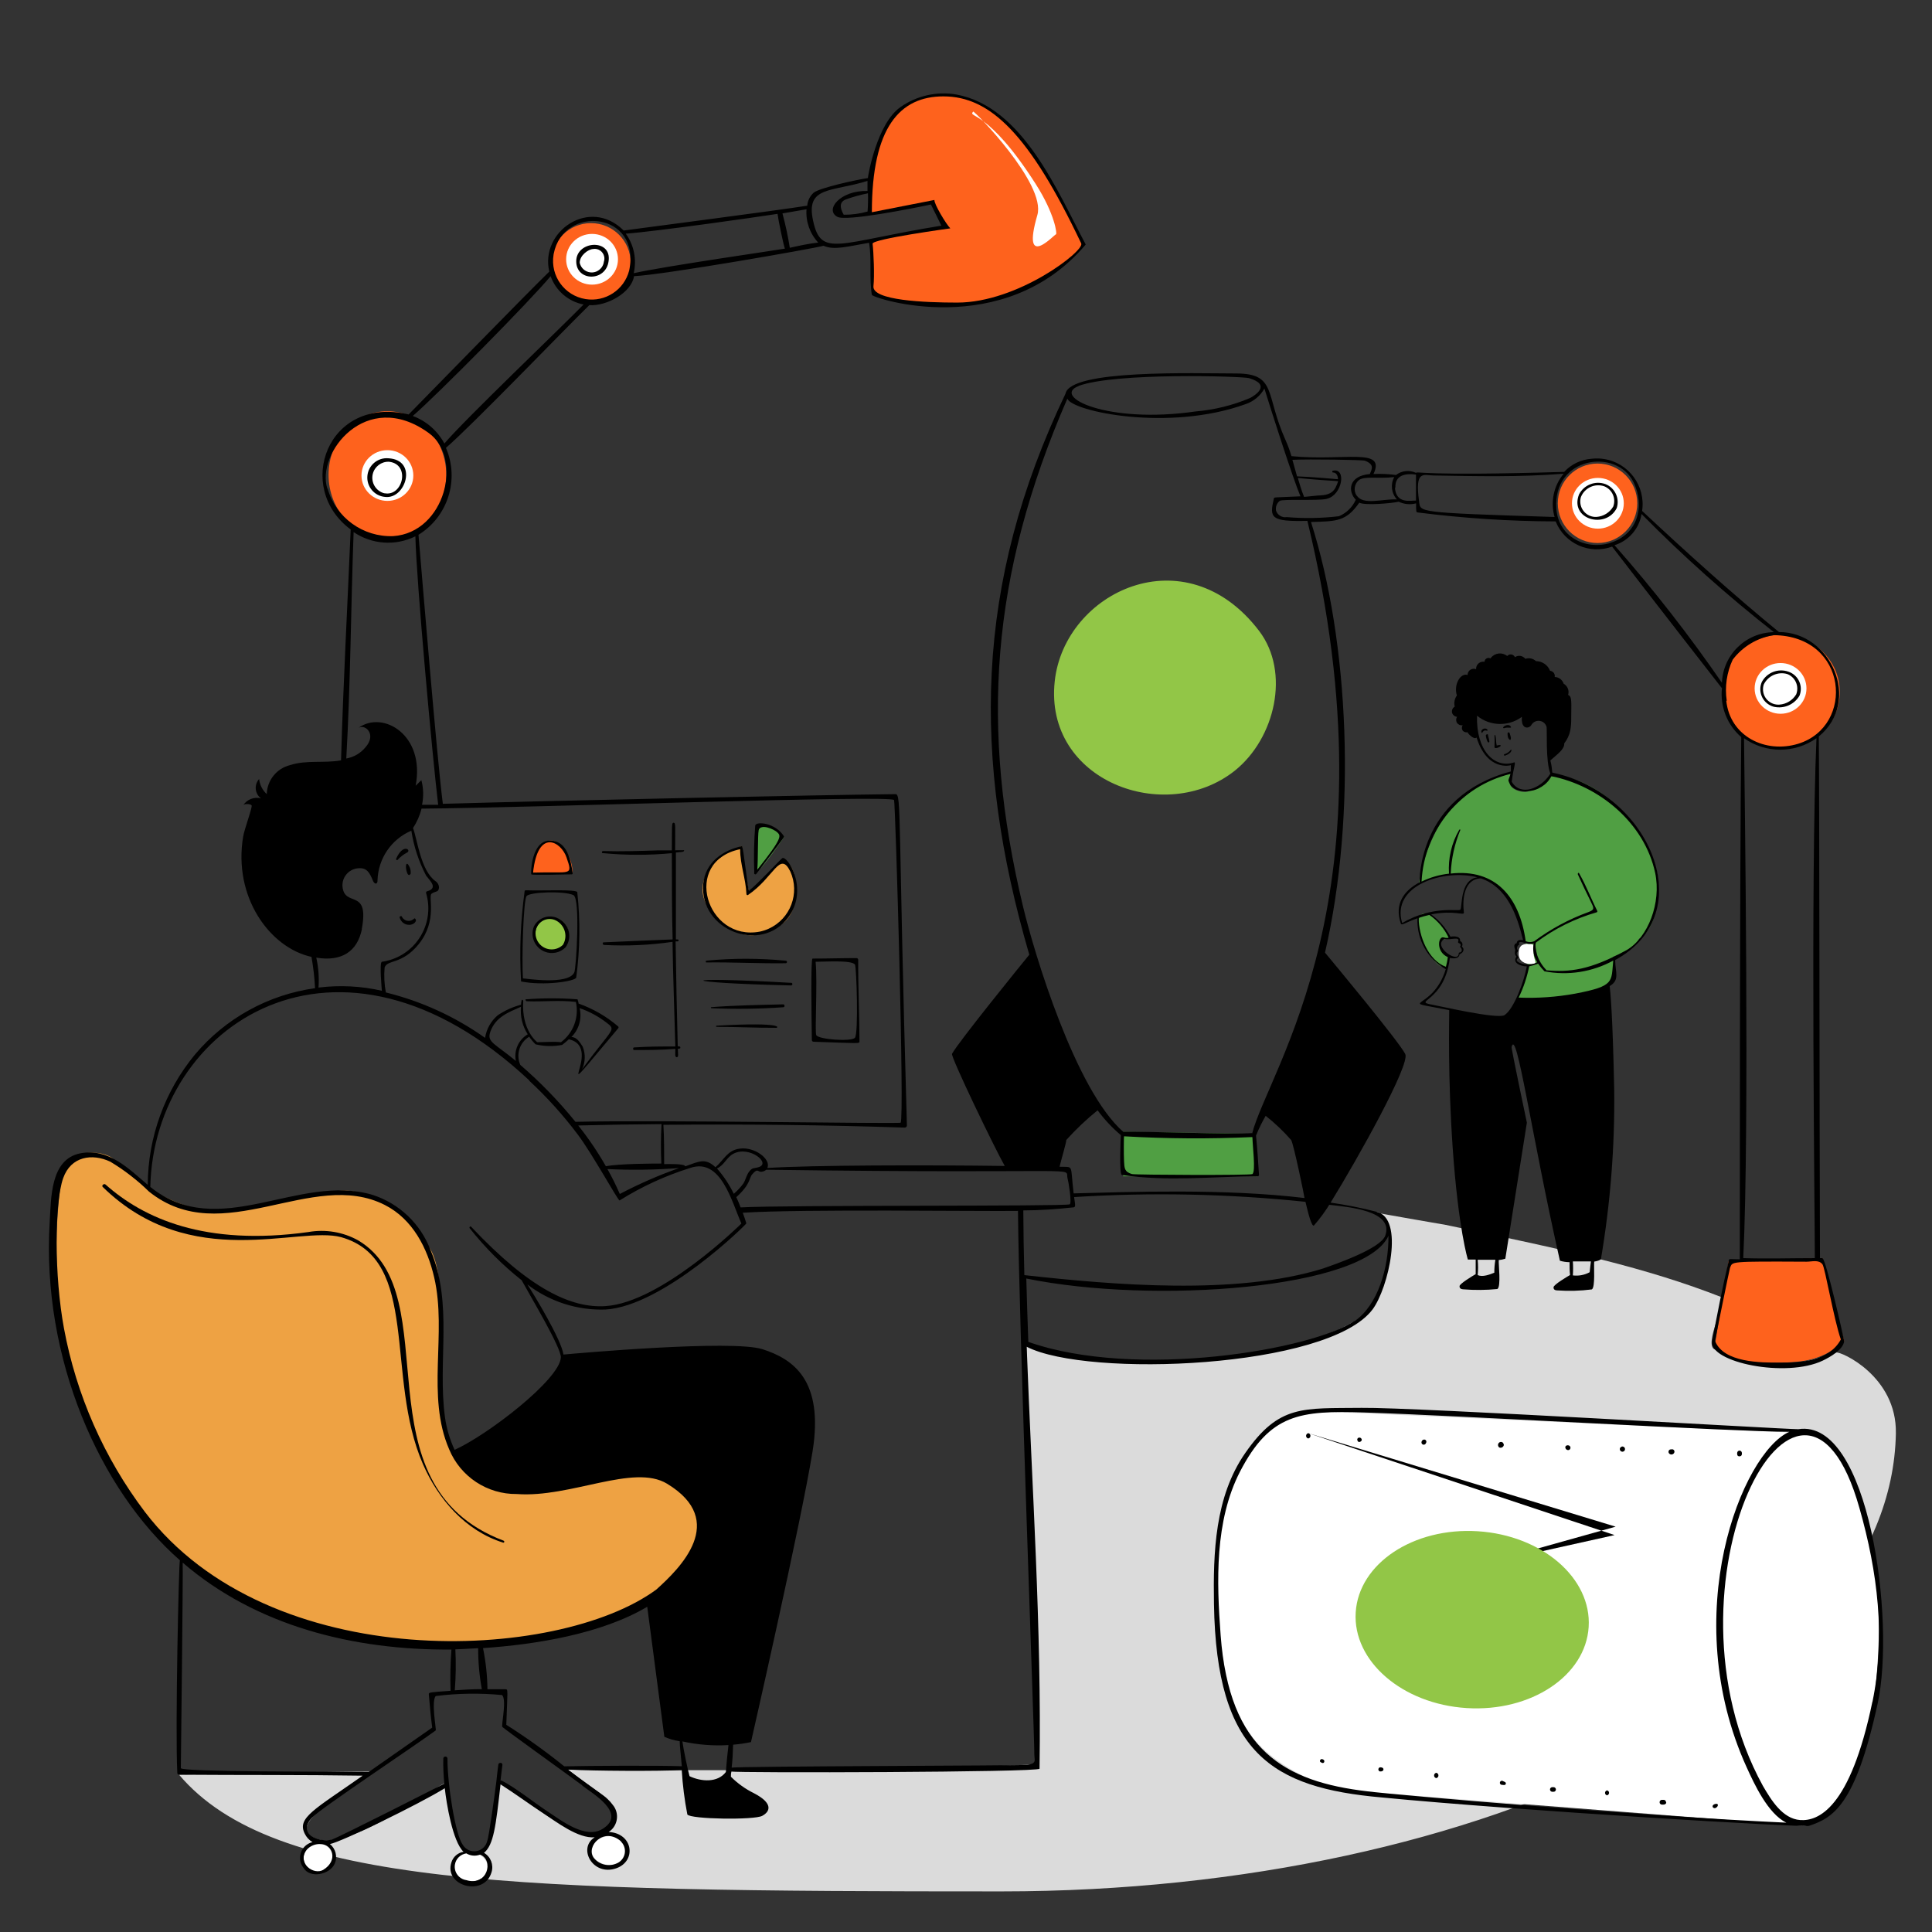
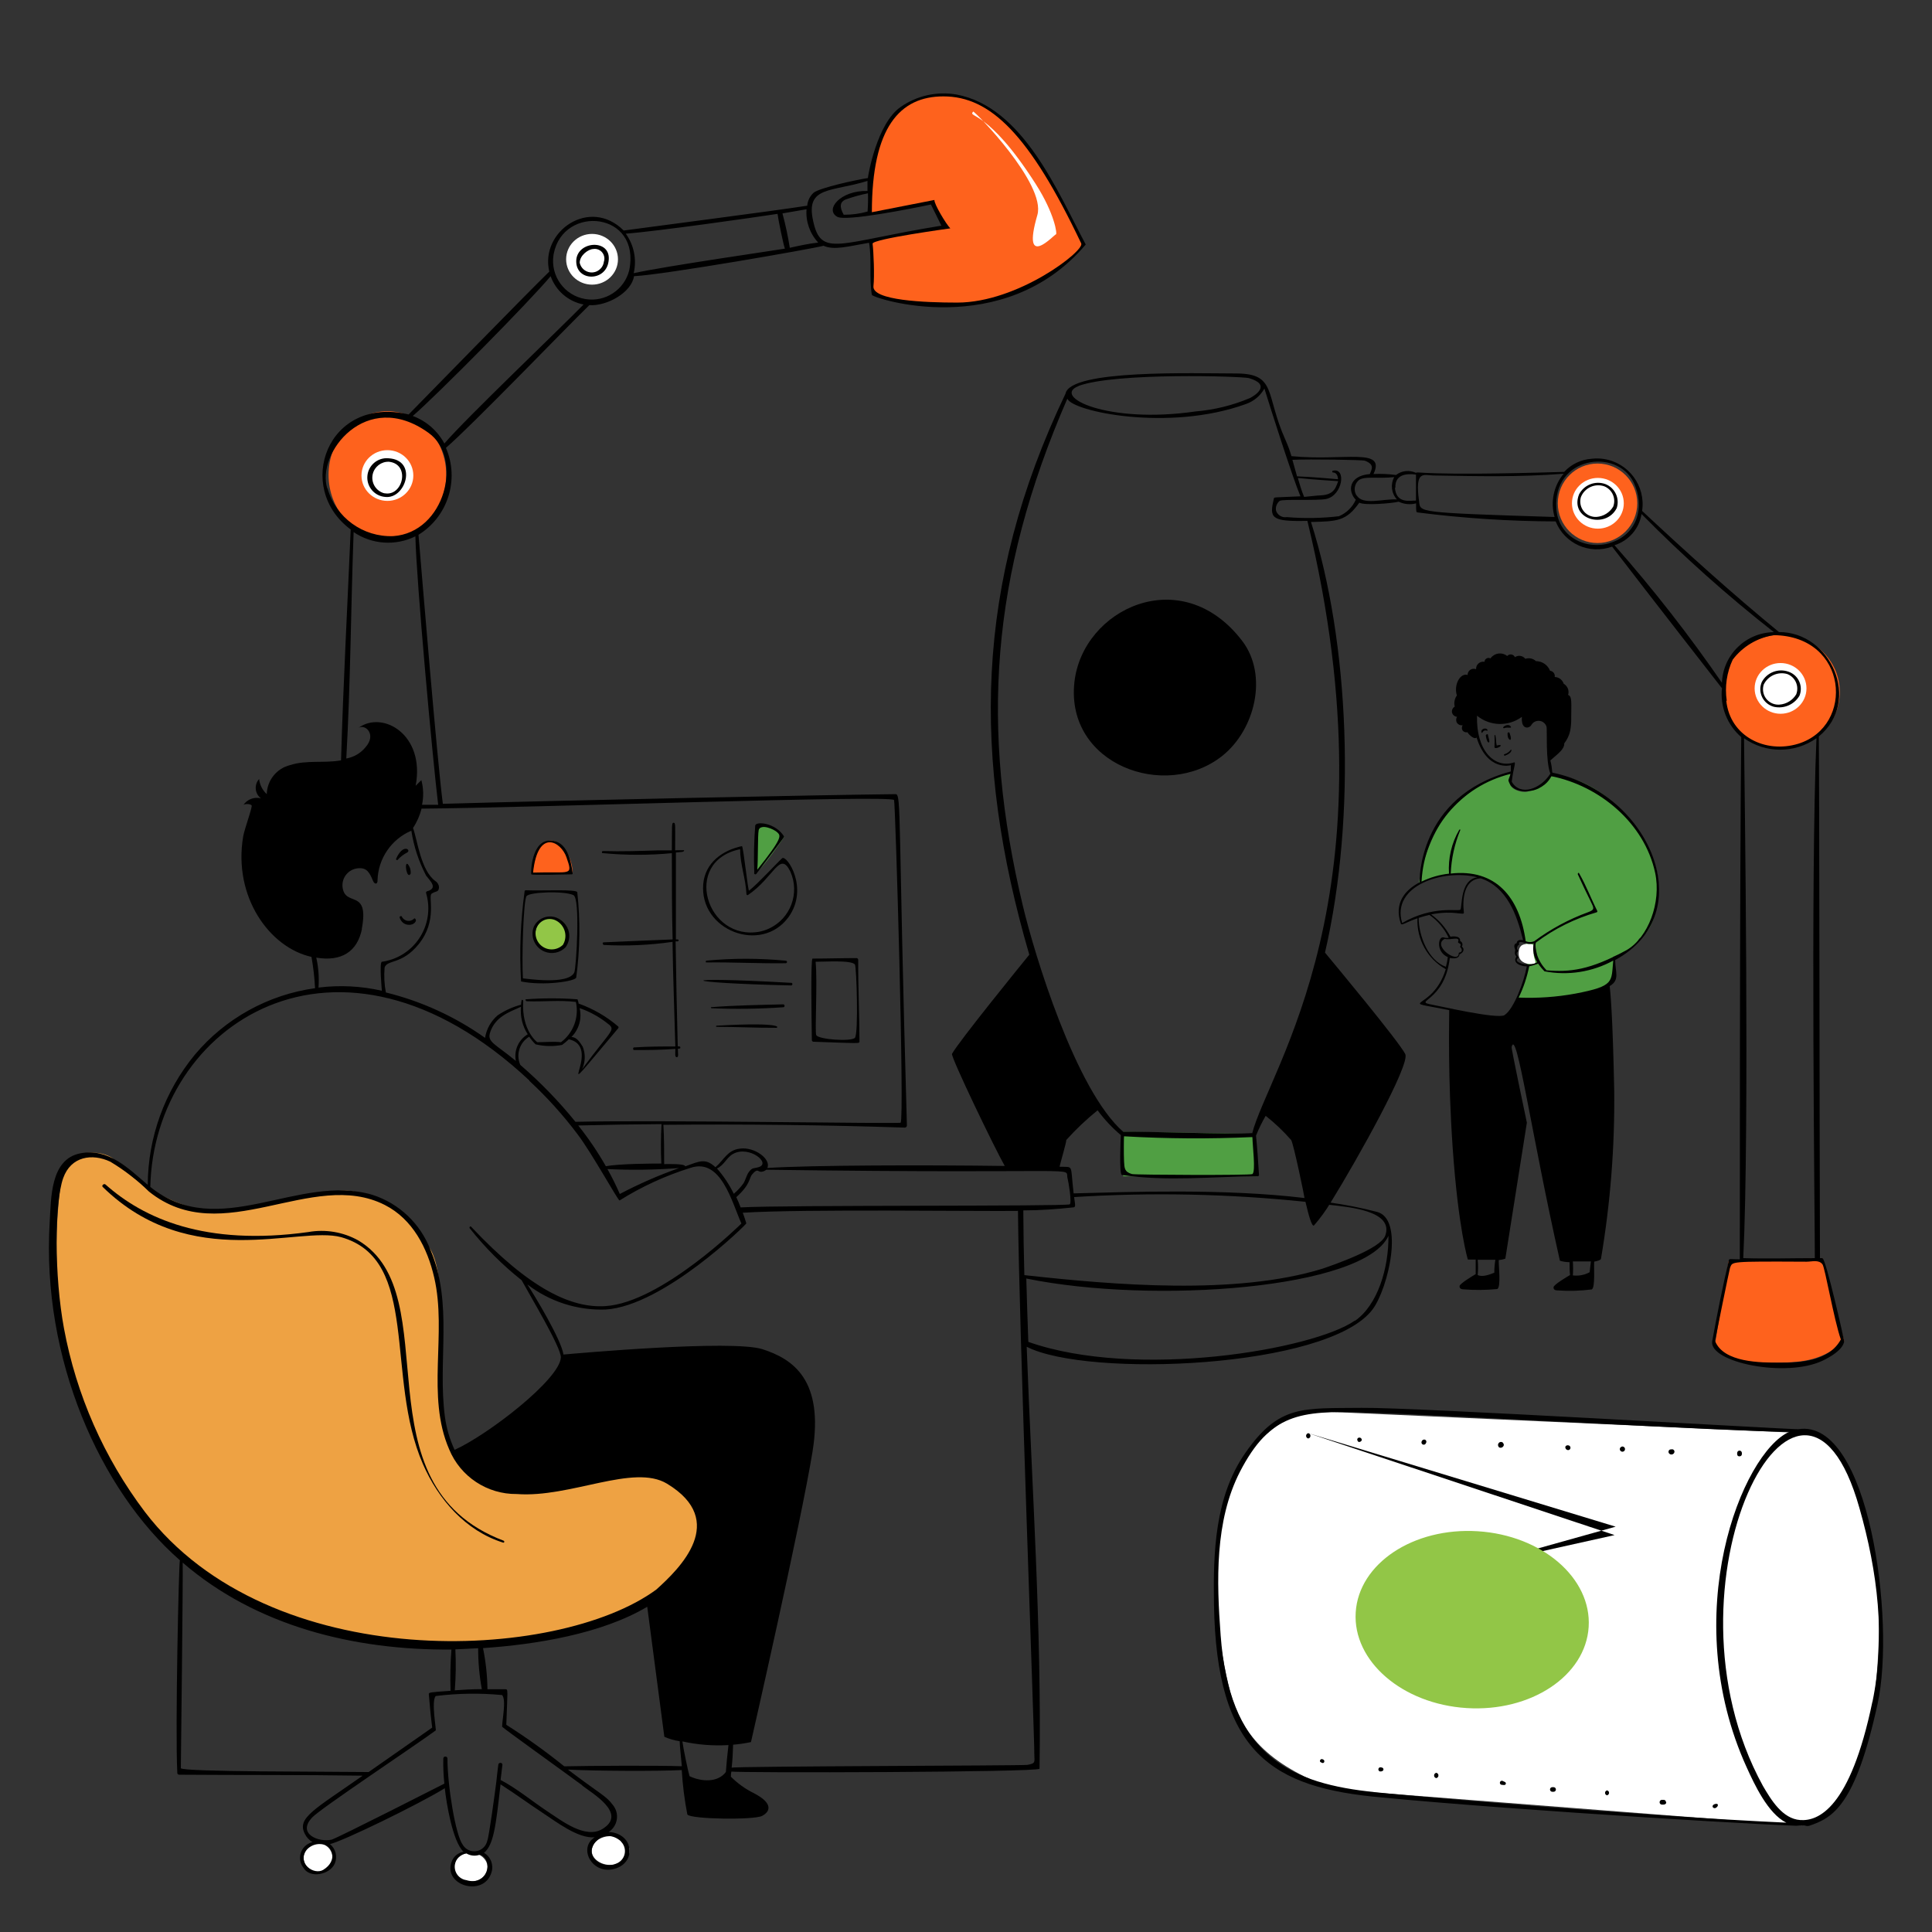
<svg xmlns="http://www.w3.org/2000/svg" id="a" viewBox="0 0 1080 1080">
  <rect x="0" y="0" width="1080" height="1080" fill="#333333" stroke="none" />
-   <path d="M1059.81,801.15c-2.48,142.82-228.24,256.15-499.97,256.15s-406.9-2.73-459.78-65.26c53.93-1.19,94.12-1.72,108.41-1.68,0,0-43.34,25.55-36.37,34.2,14.55,18.05,73.66-27.96,76.29-27.5,4.13.72,1.63,38.99,16.45,38.99s10.44-41.74,14.89-41.1c0,0,30.44,27.53,51.01,31.4,0,0,23.54-1.63,7.88-21.55,0,0-21.83-15.7-21.16-15.61,179.08,1.66,260.86-2.84,260.86-2.84,1.61-54.81-2.07-125.04-4.63-235.26.18,7.67,77.51,10.66,77.51,10.66s70.23-1.66,106.14-23.34c1.91-1.15,7.74,3.46,17.65-29.29,4.19-13.85-.18-28.87-3.8-31.17-1-.64-2.36-.42-2.39-.26-.05.3,38.51,6.85,39.42,7.04,69.93,14.58,111.95,23.92,154.26,40.44,3.39,1.32-10.63,26.73-3.78,29.26,33.54,12.36,38.57,10.39,67.69,1.64,2.6-.78,33.96,13.23,33.41,45.1Z" fill="#dbdbdb" />
  <polygon points="703.03 657.56 627.86 657.56 627.86 632.67 699.9 633.8 703.03 657.56" fill="#509f43" />
  <path d="M297.98,488.31c0-8.23,2.99-18.45,9.83-18.45s12.31,10.03,12.31,18.25" fill="#fe621d" />
  <path d="M391.67,851.67c-4.89,36.44-53.95,73.68-157.78,67.56-165.78-9.78-216.44-148.44-199.11-263.7,1.93-12.81,22.06-13.65,28.89-7.41,0,0,15.56,19.22,45.78,27.56,27.39,7.55,70.71-12.96,87.56-9.78,19.89,3.76,31.23,15.76,42.67,31.11,14.57,19.56-.68,101.1,14.57,115.56,17.36,16.46,116.67-1.84,128.2,17.33,11.76,19.57,12.04.84,9.23,21.78Z" fill="#eea243" />
  <path d="M926.98,501.45c-2.16,19.88-10.66,23.25-10.66,23.25-3.45,6.82-14.44,9.82-14.79,10.25,6.6,23.53-24.08,23.5-36.95,24.42-3.92.28-9.6,2.89-15.78.05-2.92-1.34,8.97-13.68,3.81-33.3-3.08-11.74-11.89-29.47-15.7-31.67-23.59-13.6-43.88.9-43.64-1.21,1.13-10.18,8.36-31.19,17.83-40.87,18.48-18.88,27.97-18.43,32.3-20.66.41-.21.9.1.88.57-.1,3.05-.4,6.13.14,6.93,2.39,3.5,8.99,4.04,9.96,3.05,0,0,0,0,0,0,.29-.3,3.59-.09,6.28-1.97,0,0,4.88-6.27,6.32-6.39,25.15-2.25,63.67,33.92,60.02,67.56Z" fill="#509f43" />
  <circle cx="308.51" cy="522.23" r="9.28" fill="#92c647" />
-   <path d="M444.7,497.74c0,14.53-5.86,20.76-21.39,24.72-11.72,2.99-31.51-11.81-30.55-26.3.68-10.27,9.27-18.5,21.96-23.17,0,0,3.16,24.57,3.99,24.86,1.8.63,18.47-18.06,19.51-17.38,7.47,4.86,6.47,14.53,6.47,17.27Z" fill="#eea243" />
  <path d="M423.94,486.44c-2.83.92-2.76-9.33-.62-24.17,2.63.79,5.17-1.2,7.8-.41,2.34.71,4.92,5.13,7.27,5.83-.46,1.11-12.61,18.15-14.44,18.74Z" fill="#509f43" />
  <path d="M857.31,532.85c0,4,2.88,6.1-1.12,6.1s-7.25-1.77-7.25-5.77,1.4-5.55,5.4-5.55,2.97,1.21,2.97,5.21Z" fill="#fff" />
  <ellipse cx="216.56" cy="265.44" rx="32.89" ry="35.56" fill="#fe621d" />
-   <circle cx="330.35" cy="146.94" r="22.21" fill="#fe621d" />
  <circle cx="893.03" cy="281.34" r="22.21" fill="#fe621d" />
  <ellipse cx="995.56" cy="386.82" rx="32.89" ry="31.93" fill="#fe621d" />
  <path d="M1030.92,749.74c-11.93,10.8-23.47,11.76-35.96,11.99-11.57.21-28.77.9-36.23-10.65,2.51-15.31,5.03-30.63,7.54-45.94l52.45-1.84,12.2,46.44Z" fill="#fe621d" />
  <ellipse cx="995.34" cy="384.82" rx="14.49" ry="14.18" fill="#fff" />
  <ellipse cx="216.56" cy="265.82" rx="14.49" ry="14.18" fill="#fff" />
  <ellipse cx="330.96" cy="144.94" rx="14.49" ry="14.18" fill="#fff" />
  <circle cx="177.77" cy="1038.44" r="8.05" fill="#fff" />
  <ellipse cx="263.14" cy="1043.81" rx="9.39" ry="8.05" fill="#fff" />
  <ellipse cx="341.34" cy="1034.47" rx="10.59" ry="8.05" fill="#fff" />
  <ellipse cx="893.22" cy="281.34" rx="14.49" ry="14.18" fill="#fff" />
-   <path d="M809.84,534.86c-1.62,10.37-.55,5.1-1.57,5.58-5.07,2.35-16.21-15.36-15.43-24.92.2-2.41,1.26-6.71,6.19-4.08,6.53,3.48,11.64,12.58,10.8,12.8-4.49,1.15-4.46,2.37-4.46,2.37-2.16,3.88,4.74,6.5,4.46,8.25Z" fill="#509f43" />
  <path d="M1008.84,1020.73l-262.51-20.4c-33.8-12.4-52.42-28.24-59.24-56.91-7.98-33.52-10.69-70.27-1.2-108.19,3.72-14.88,22.81-41.78,45.93-46.52,92.44,4.15,184.89,8.3,277.33,12.44,30.81,3.7,41.29,68.71,41.25,103.57-.05,38.33-5.1,104.85-41.55,116.01Z" fill="#fff" />
  <path d="M903.75,284.04c1.78-5.4-.94-11.26-6.21-13.39-5.69-2.13-12.06.33-14.85,5.72-5.45,13.99,14.96,19.66,21.06,7.67ZM883.77,277.78c2.08-5.11,7.79-7.72,13.01-5.94,4.48,1.78,6.72,6.82,5.02,11.34-1.96,3.33-5.43,5.49-9.29,5.78-4.76.27-8.85-3.37-9.12-8.13-.06-1.03.07-2.06.37-3.05h0ZM984.86,381.24c-2.22,5.15.14,11.12,5.29,13.35.51.22,1.03.4,1.57.53,5.58,1.21,11.3-1.29,14.2-6.21,2.1-5.2-.4-11.12-5.6-13.22-.2-.08-.41-.16-.61-.23-5.7-1.99-12,.46-14.85,5.78h0ZM999.01,376.76c4.53,1.69,6.82,6.73,5.13,11.26-.02.05-.03.09-.05.14-2,3.31-5.48,5.44-9.34,5.72-4.73.35-8.85-3.19-9.2-7.92-.08-1.12.05-2.24.4-3.31,2.36-4.86,7.86-7.34,13.07-5.89h0ZM844.51,406.14c-.76-1.35-2.86-.86-3.83,0s0,1.08.38.86c1.73-.7,4.32.38,3.46-.86ZM831.61,408.24c-.7-2-4.27-.7-3.4,1.3.27.65.7-.81,1.46-1.08.47-.19.99-.19,1.46,0,.19.07.41-.02.49-.22h0ZM830.58,411.1c0,.7.65,3.46,1.24,3.78,1.67.97,0-3.02,0-3.94s-1.19-.43-1.24.16ZM842.73,409.86c0,1.13,0,2.7,1.08,3.56.11.18.34.24.52.13.05-.03.1-.08.13-.13.43-1.13-.32-2.59-.59-3.67-.12-.3-.47-.45-.77-.33-.19.08-.32.24-.36.44h0ZM836.68,416.77c-.49-1.84-.27-3.89-.76-5.72,0-.32-.49,0-.49,0,.11,2.1.11,4.21,0,6.32-.43,2.21,5.4-.7,2.86-.92-.55.04-1.1.15-1.62.32ZM844.57,419.1c-.9,1.24-2.2,2.13-3.67,2.54-.43,0,0,1.03.32.81,4.64-1.67,3.73-3.89,3.35-3.35Z" />
  <path d="M867.95,431.95c-.54,0,0-1.89-1.3-6.86,4.21-3.73,7.94-6.26,7.78-9.56,1.66-2.1,2.81-4.56,3.35-7.18.4-2.28.58-4.6.54-6.91,0-8.42.59-12.2-1.73-12.96.74-2.41-.29-5.01-2.48-6.26-.69-2.2-2.71-3.72-5.02-3.78.31-1.58-.73-3.11-2.31-3.42-.09-.02-.19-.03-.28-.04-1.27-3.25-4.4-5.39-7.88-5.4-1.59-1.5-3.87-2-5.94-1.3-1.4-1.79-3.95-2.2-5.83-.92-.58-1.31-2.12-1.89-3.42-1.31-.34.15-.65.38-.9.66-2.76-2.24-6.8-1.81-9.04.94-.11.13-.21.27-.3.41-1.1-.6-2.48-.19-3.08.91-.16.3-.26.64-.27.98-2.17-.39-4.25,1.05-4.64,3.22-.06.31-.07.62-.06.93-1.77-.72-3.78.14-4.5,1.91-.17.42-.26.88-.25,1.33-3.73-1.35-7.94,4.97-5.99,11.45-1.3,1.79-1.73,4.07-1.19,6.21-1.17.67-1.78,2.02-1.51,3.35.35,1.3,1.47,2.24,2.81,2.38-.67,1.04-.67,2.37,0,3.4.71,1,1.93,1.5,3.13,1.3-.59.9-.59,2.07,0,2.97.69.81,1.77,1.17,2.81.92-.54,0,3.4,4.54,4.97,2.97,6.05,19.22,19.17,15.5,19.17,15.44v3.51c-52.38,14.04-51.08,61.94-51.03,61.99-8.53,4.48-14.31,11.99-10.48,23.06.49,1.3,2.27-.49,9.29-2.97-.53,11.72,5.59,22.73,15.82,28.46-7.34,24.25-29.48,16.63,1.94,22.9,0,5.94-.86,36.4,1.94,77.11,3.19,45.47,8.48,62.32,8.48,62.32h4.37v8.15c-1.84,1.03-9.02,5.4-9.02,6.7,0,.49,0,1.67,2.05,1.78,6.35.52,12.73.46,19.06-.16,2.21-1.19.59-14.04.81-16.2,1.25-.1,2.48-.36,3.67-.76l12.04-76.03s-8.75-41.42-8.53-42.28c2.75-11.45,10.8,47.63,27,119.45,1.75.53,3.57.8,5.4.81,0,2.38,0,4.86.27,7.18-1.13.65-9.29,5.4-9.23,6.86,0,.49,0,1.67,2,1.73,6.46.46,12.96.28,19.39-.54,2.05-1.08,1.03-13.39,1.35-15.55,3.78-.65,3.78-1.57,3.78-1.57,5.26-31.07,7.74-62.55,7.4-94.07-.86-43.2-2.21-55.89-2.54-58.37,5.89-3.46,3.08-7.83,3.08-14.58,48.28-26.19,19.33-93.42-34.94-104.71h0ZM846.35,426.22c-11.07,3.51-21.28-6.8-20.68-26.14,7.22,5.92,17.54,6.19,25.06.65-.43,5.4,2.05,6.43,3.67,5.83s1.57-1.46,2.32-2.21c1.78-1.85,4.72-1.9,6.57-.12.56.54.98,1.21,1.21,1.96.49,1.46-.65,19.01,2.16,26.3-5.4,8.59-16.85,12.8-21.6,4.48,1.08-8.8,2.75-11.23,1.03-10.75h.27ZM783.82,515.97c-6.37-21.01,23.33-30.4,42.07-25.54-9.99,1.3-8.37,16.96-9.56,18.09s-15.17-2.59-32.51,7.45ZM793.05,513.11c1.97-.66,3.97-1.22,5.99-1.67,4.66,3.25,8.38,7.66,10.8,12.8-.66.1-1.34.1-2,0-.48-.2-.99-.29-1.51-.27-2.65.59-3.24,8.37,3.02,11.07-.23,1.82-.59,3.63-1.08,5.4-9.83-3.46-15.23-17.28-15.23-27.32h0ZM816.43,528.82c-.21.12-.28.38-.17.59.04.07.1.13.17.17,1.03.92,1.03,2.7-.49,2.86-.27,0-.49.22-.49.49h0c0,6.21-15.23-4.21-7.88-8.1,3.29.86,8.69-1.62,7.56,1.51-.65,1.19,2.05.65,1.3,2.48ZM835.33,711.45c-2.38.97-6.7,2.65-9.29,1.3.27-2.84.27-5.69,0-8.53h9.88c-.4,2.39-.6,4.81-.59,7.24h0ZM841.06,567.43c-3.83,2.54-37.8-5.4-40.34-5.78-11.72-2.16,6.86-1.19,9.72-26.14,5.78,1.03,5.4-2.11,5.4-2.05s1.62-.59,2.05-1.73c.48-.91.15-2.04-.76-2.54.67-.91.48-2.2-.44-2.87-.15-.11-.31-.2-.48-.26.43-3.51-5.4-2.48-5.4-2.43-2.59-4.94-6.28-9.21-10.8-12.47,12.96-2.54,18.58.92,18.31-1.03-.92-7.4,0-18.79,9.5-19.12,14.42,4.86,20.09,20.09,23.6,34.56-2.86-.59-3.56.76-3.56,1.67-2.38.59-.92,3.19-.86,3.73s-.43,1.73,0,2.65.76,1.08.7,1.19c-2.43,3.29,2.11,5.4,5.78,5.4-1.4,8.1-7.13,23.76-12.42,27.22ZM859.36,537.9c-4.86,2.86-14.15,0-10.8-2.27,1.08-.76-2.05-2.11,0-3.83.11-.16.11-.38,0-.54-.76-.86-.65-1.78,0-2.81.36.01.66-.27.67-.63,0-.06,0-.12-.02-.18-.81-2.32,4.48,0,5.13,0,1.02.1,2.04,0,3.02-.27-.76,3.64-.05,7.43,2,10.53h0ZM888.63,711.18c-2.87,1.57-6.15,2.19-9.4,1.78.19-2.61.19-5.22,0-7.83h10.1c-.27,1.89-.49,4-.7,6.05h0ZM880.53,555.45c-10.42,1.9-21.01,2.64-31.59,2.21,2.71-5.55,4.69-11.43,5.89-17.5,1.7-.33,3.37-.84,4.97-1.51,1.06,1.54,2.25,2.99,3.56,4.32,13.12,2.53,26.72.41,38.45-5.99-1.19,11.93,1.03,14.2-21.28,18.47h0ZM864.33,542.16c-2.26-2.33-3.98-5.13-5.02-8.21-.7-2.43-1.46-6.48-.54-7.18,10.15-7.61,21.61-13.3,33.8-16.79.29-.12.44-.46.32-.76-3.51-6.91-6.16-14.09-10.1-20.95-.43-.81-.86,0-.81.43,2.32,5.13,4.75,10.21,7.24,15.23,1.84,3.78,2.38,4.59-1.46,5.99-10.75,3.93-20.88,9.39-30.08,16.2-1.53.68-3.28.68-4.81,0-3.4-24.68-16.85-40.61-41.9-37.8.35-8.41,2.18-16.69,5.4-24.46-.11-.18-.34-.24-.52-.13-.05.03-.1.08-.13.13-4.3,7.42-6.29,15.96-5.72,24.52-5.33.58-10.52,2.08-15.34,4.43,1.45-28.87,21.7-53.37,49.79-60.21-.81,2.43-1.57,3.56-1.03,4.32,2.54,8.15,18.74,7.18,23.81-3.02,27,5.4,52.06,26.3,58,54,3.56,16.63-3.94,36.23-15.93,43.2-20.63,11.29-31.86,12.42-44.93,11.29l-.05-.22ZM1005.27,798.93c-8.64,0-214.97-12.31-244.08-11.93-32.94.38-46.12-2-65.07,25.22-17.06,24.52-17.98,55.78-17.5,84.56,1.35,83.27,32.4,102.6,93.74,108,76.41,7.4,235.87,16.9,238.9,15.88,13.12-4.43,25.81-10.8,38.34-68.26,10.15-46.49-4.91-159.73-44.33-153.47ZM764.54,1001.38c-46.39-5.4-77.38-22.73-82.19-87.21-2.27-30.24-3.35-63.88,10.8-91.48,16.79-32.4,33.48-34.24,69.5-33.1,52.06,1.62,207.31,10.8,237.6,10.8-26.41,11.66-62.75,102.28-23.76,187.76,4.05,8.86,11.72,25.7,22.09,30.73-82.08-3.73-218.97-15.55-234.04-17.5h0ZM1046.69,951.21c-12.47,60.16-30.51,66.91-40.39,66.2s-16.2-11.18-20.84-19.12c-61.72-112.43,21.22-271.84,54-155.2,10.1,35.42,14.74,72.25,7.24,108.32v-.22ZM683.32,422.5c18.47-14.8,25.54-45.14,11.18-64.1-33.97-44.66-89.48-17.98-93.91,23.06-4.97,45.85,50.81,66.42,82.73,41.04h0Z" />
  <path d="M868.16,824.31h0M902.56,858.12,824.1,875.56,903.16,853.42,731.33,801.15c-.82.16-1.36.95-1.2,1.77.12.61.59,1.08,1.2,1.2.82-.16,1.36-.95,1.2-1.77-.12-.61-.59-1.08-1.2-1.2ZM759.14,803.85c-.65.54-.54,1.24,0,1.94s2.11,0,2.11-.97c-.08-.74-.74-1.28-1.48-1.2-.22.02-.44.1-.62.23ZM796.99,806.98c.14-.22.25-.45.32-.7.18-.62-.15-1.28-.76-1.51-.73-.2-1.49.17-1.78.86-.34.62-.16,1.39.43,1.78.61.37,1.41.18,1.78-.43h0s0,0,0,0ZM838.19,809.19c.82.31,1.75,0,2.21-.76.32-.45.32-1.06,0-1.51-.12-.29-.33-.54-.59-.7-.78-.4-1.73-.12-2.16.65-.49.78-.26,1.82.52,2.31,0,0,.01,0,.02.01ZM875.89,810.43c.44.24.97.24,1.4,0,.63-.4.81-1.24.4-1.87-.1-.16-.24-.3-.4-.4-1.08-.59-2.38,0-2.27.97.05.55.37,1.04.86,1.3ZM906.45,808.76c-.44.14-.78.48-.92.92-.21.78.25,1.58,1.03,1.79s1.58-.25,1.79-1.03-.25-1.58-1.03-1.79c-.25-.07-.51-.07-.76,0l-.11.11ZM934.21,810.22c-.6-.09-1.18.24-1.4.81-.27.63-.04,1.36.54,1.73.78.55,1.86.36,2.41-.43.05-.07.09-.14.13-.22.35-.66.09-1.48-.57-1.82-.34-.18-.75-.2-1.11-.07ZM973.68,813.13c.08-.39.08-.8,0-1.19-.15-.7-.83-1.15-1.53-1.01-.51.1-.9.5-1.01,1.01-.11.39-.11.8,0,1.19.05,1.3,2.32,1.3,2.54,0ZM739.37,983.45c-1.13-.59-2.16,1.13-1.03,1.67l.81.38c1.08.32,1.57-1.13.76-1.78l-.54-.27ZM772.85,988.2c-.44-.2-.92-.29-1.4-.27-.64.14-1.05.77-.91,1.41.1.46.45.81.91.91.48.05.97-.04,1.4-.27.49-.28.66-.91.38-1.4-.09-.16-.22-.29-.38-.38ZM802.88,991.01c-.82.16-1.36.95-1.2,1.77.12.61.59,1.08,1.2,1.2.82-.16,1.36-.95,1.2-1.77-.12-.61-.59-1.08-1.2-1.2ZM839.87,995.49c-.61-.16-1.24.2-1.4.81s.2,1.24.81,1.4c.76,0,2.21.54,2.48-.54s-1.19-1.19-1.89-1.67ZM868.92,999.11c-.53-.13-1.09-.13-1.62,0-.67.25-1.01.99-.76,1.67.13.35.41.63.76.76.53.13,1.09.13,1.62,0,.67-.25,1.01-.99.76-1.67-.13-.35-.41-.63-.76-.76ZM898.35,1000.84c-.76.15-1.25.89-1.1,1.65.11.56.55.99,1.1,1.1.76-.15,1.25-.89,1.1-1.65-.11-.56-.55-.99-1.1-1.1ZM929.99,1006.13h-1.19c-.73.15-1.2.86-1.05,1.59.11.53.52.95,1.05,1.05.49,0,2.21.32,2.65-.97-.11-.22-.16-1.67-1.46-1.67ZM957.53,1010.34c.5.55,1.36.59,1.91.09.03-.03.06-.06.09-.09.49-.38,1.03-1.03.65-1.73s-3.62.05-2.65,1.73ZM224.7,512.57c0-.76-1.51-.49-1.3.32,1.62,5.4,8.26,4.91,9.13,1.73,0-.65-.59-1.62-1.08-1.08-1.67,1.66-4.37,1.66-6.03-.01-.28-.28-.52-.61-.72-.96h0ZM227.89,482.98c-2.11-1.3-.38,9.02,1.67,5.4.2-1.95-.41-3.9-1.67-5.4ZM222.22,480.71c1.54-1.69,3.37-3.1,5.4-4.16,2.43-1.35-2.27-5.4-6.21,3.56,0,.43.43,1.03.81.59h0ZM307.81,469.86c-10.8-.43-11.23,18.31-10.8,18.9s20.36,0,22.41,0c.32,0,.76,0,.7-.65-1.03-7.13-2.92-17.87-12.31-18.25h0ZM297.98,487.78c2.7-25.16,15.77-17.17,18.68-8.53,3.78,10.91,2.32,7.83-18.63,8.53h-.05ZM322.12,546.43c2.11-15.79,2.31-31.79.59-47.63,0-1.84-19.39-.76-28.78-1.13-.29-.02-.55.16-.65.43-2.3,16.74-2.97,33.67-2,50.54,12.69,2.59,30.51-.11,30.83-2.21ZM294.36,500.91c1.73-2.27,20.84-3.02,26.19-.54,4,1.84,1.51,41.2.49,43.2-3.35,7.29-27.43,3.35-28.73,3.35-.7-11.39.27-43.69,2.05-46.01h0Z" />
  <path d="M316.12,529.58c3.54-4.8,2.51-11.56-2.3-15.1-.58-.43-1.2-.8-1.86-1.1-4.96-2.48-10.99-.47-13.48,4.49,0,.02-.02.03-.02.05-2.22,5.53.46,11.82,5.99,14.05,4.01,1.61,8.61.68,11.66-2.38ZM299.6,519.64c1.12-4.24,5.46-6.77,9.7-5.65.26.07.52.15.77.25,4.94,2.03,7.3,7.67,5.28,12.61-.18.44-.39.86-.63,1.27-3.54,3.5-9.25,3.47-12.75-.07-2.18-2.21-3.08-5.39-2.37-8.41h0ZM454.85,582.34c25.81.86,25.65,1.19,25.6-.27,0-15.17-.81-30.35-.7-45.52,0-.54-.44-.97-.97-.97-8.21,0-16.2.27-24.57.27-1.03,0-.59,31-.38,45.47-.03.54.38,1,.91,1.03.04,0,.07,0,.11,0h0ZM477.91,539.14c.92,1.4,2.05,38.72,0,40.99s-20.2.97-21.6-1.46c-.92-1.4.76-30.08-.38-41.04,4.64.05,20.2-1.08,21.98,1.57v-.05ZM439.24,538.44c.39,0,.7-.32.7-.7,0-.39-.31-.7-.7-.7-14.67-1.42-29.44-1.44-44.12-.05-.92,0-.59,1.03-.32,1.03,14.8-.22,29.7.65,44.44.43ZM442,549.4c-65.99-3.78-64.26,0,0,1.46.4.11.82-.13.93-.53.11-.4-.13-.82-.53-.93-.13-.04-.27-.04-.4,0ZM437.78,561.44c-13.28.32-26.73.54-40.12,1.57-.65,0,0,.59,0,.59,13.41.58,26.84.4,40.23-.54.92,0,.92-1.67-.11-1.62ZM400.58,573.37c-.18,0-.32.15-.32.32s.15.32.32.32c10.8,0,22.09.59,33.21.54,1.03.22,5.89-3.4-33.21-1.19ZM422.88,488.38s15.66-20.41,15.5-20.68c-4.86-7.88-15.71-8.69-16.2-6.26-.69,8.77-.87,17.56-.54,26.35-.16.34-.02.75.32.92s.75.02.92-.32h0ZM424.07,464.19c.86-4.05,8.64-.7,10.48,1.13s3.29,2.7-11.23,20.84c.49-4.86.22-19.39.76-21.87v-.11Z" />
  <path d="M440.75,512.73c11.72-16.2-1.03-35.21-3.56-32.94s-13.61,14.31-18.47,18.09c-.59.49-3.19-25.06-4-24.89-10.8,2.32-20.52,9.23-21.6,21.11-2.27,26.03,32.45,39.31,47.63,18.63ZM413.75,474.93c0,8.37,3.13,16.2,3.51,24.84,0,.43.49.81.86.54,14.58-9.83,17.77-25,23.65-13.18,5.51,12.17.11,26.51-12.06,32.02-1.59.72-3.25,1.26-4.95,1.63-29.84,5.7-43.79-39.26-11.07-46.06l.05.22ZM377.41,475.31c0-14.04.32-15.34-.86-15.39s-.86,2.05-.97,15.44h-7.67c-9.99.32-20.36.7-30.78.38-.33-.03-.62.21-.65.54,0,0,0,0,0,0,0,.32,0,.65.49.65h.38c12.72,1.21,25.52,1.21,38.23,0,0,13.12,0,35.21.43,48.22-12.8.54-25,.97-38.45,1.62-.31-.03-.59.18-.65.49,0,.38.32.97.65.97,12.82.69,25.68.11,38.39-1.73.27,19.66,1.03,38.45,1.57,58.48-7.88,0-15.12,0-23.06.54-.76,0-.7,1.46,0,1.46,7.24,0,14.74,0,23.06-.65,0,2.7-.38,4.64.81,4.64s.59-2.05.59-4.75c.92,0,1.46,0,1.4-.7s-.38-.49-1.46-.65c-.54-19.66-.86-38.66-1.19-58.64h1.13c.3,0,.54-.24.54-.54,0-.3-.24-.54-.54-.54h-.97v-48.6c2.75-.38,4.7,0,4.59-1.35-.43.22-.86,0-5.02.11h0Z" />
  <path d="M1018.72,703.3h-1.35c-.27-71.44-.32-265.95-.65-291.6,24.14-19.87,6.64-58.48-22.25-58.37-26.35-21.6-51.52-44.39-76.52-67.72,2.09-13.95-7.52-26.96-21.47-29.05-2.22-.33-4.48-.37-6.71-.11-5.88.39-11.39,3.01-15.39,7.34-80.51,2.43-81.76-.49-82.84.54-3.65-1.73-7.97-1.27-11.18,1.19-4.17-.56-8.38-.74-12.58-.54,7.18-15.12-16.63-7.07-45.85-9.99-.92-3.14-2.06-6.2-3.4-9.18-11.45-25.54-4.7-37.04-27.7-37.04s-92.61-2.38-95.2,11.29c-51.03,106.65-52.22,203.96-20.25,313.63-4.91,5.99-39.47,48.6-43.2,55.4-.81,1.62,23.81,52.76,29.48,62.69-43.2-.59-108.38-.49-132.73,1.13,2.32-4.97-7.29-12.04-15.44-10.8-6.86.81-8.86,6.37-13.55,10.37-5.72-5.4-9.23-3.19-16.9-.49,0-1.57-10.15-1.3-11.77-1.24,0-7.29,0-14.74-.43-21.98,45.04-.43,90.04.09,135,1.57.6-.05,1.08-.53,1.13-1.13-4.97-172.8-2.97-185.27-6.32-185.27-39.85.38-185.06,3.46-253.1,5.4-3.35-26.14-11.5-125.44-13.61-150.39,16.46-10.15,22.98-30.84,15.34-48.6,14.47-12.42,66.58-66.58,80.14-79.76,9.99.59,23.6-7.07,25-16.2,16.85-.81,99.95-15.34,105.95-17.01,5.89,2.65,13.5.38,25.43-1.67,1.62,9.34,0,19.76,1.57,29.11.38,1.84,73.76,26.03,119.56-28.13-15.66-29.32-34.99-76.95-72.31-83.86-10.9-1.87-22.1.63-31.16,6.97-13.28,9.18-18.25,38.45-18.31,39.74-5.72.81-27,5.4-30.35,8.21-2.05,1.88-3.32,4.46-3.56,7.24-18.09,2.86-86.4,11.66-102.6,13.88-19.06-19.01-46.93.65-41.58,22.95-13.34,13.01-65.56,66.58-78.62,79.87-45.47-10.8-64.04,40.93-32.4,64.31-1.84,43.2-4.16,86.02-5.4,129.06-9.67,1.67-19.33-.32-28.51,2.65-7.48,1.86-12.81,8.49-13.01,16.2-2.41-2.19-3.93-5.19-4.27-8.42-2.72,3.01-2.5,7.65.51,10.37.17.15.34.29.52.43-3.8-.99-7.82.58-9.94,3.89.65-1.08,4.05-.81,4.7,0s-3.94,13.01-4.7,17.39c-5.72,33.86,14.85,62.21,38.18,67.34,1.03,5.78,1.7,11.63,2,17.5-26.22,3.65-50.15,16.88-67.18,37.15-16.91,20.5-26.22,46.22-26.35,72.79-10.8-9.18-22.03-20.74-37.8-17.6-16.74,3.35-16.2,25.11-17.01,38.45-4.64,76.36,28.24,150.07,72.79,189-.59,0-2.7,94.45-1.46,118.8-.03.57.4,1.05.97,1.08.02,0,.04,0,.06,0,34.83.27,67.93,0,102.6.54-27,18.95-36.83,23.54-32.4,32.4.94,1.99,2.47,3.65,4.37,4.75-4.85,1.12-7.88,5.96-6.77,10.81.3,1.32.9,2.55,1.74,3.61,3.51,5.99,14.8,3.89,17.5-2.54,1.57-3.81.45-8.2-2.75-10.8,6.48-1.24,49.3-22.03,64.21-31.21.86,8.05,4.32,29.7,10.48,35.53-3.23.53-5.87,2.86-6.8,5.99-4.27,13.23,18.41,19.39,22.46,5.4,1.27-4.14-.47-8.61-4.21-10.8,5.4-4.54,6.59-14.8,9.23-38.29,7.99,5.08,15.71,10.8,23.54,15.93s19.82,14.47,29.11,13.66c-9.72,6.05-1.08,21.92,12.04,17.33,11.39-4,9.56-19.55-4.21-20.3,4.74-3.1,6.07-9.46,2.97-14.2-.25-.38-.52-.74-.81-1.08-3.62-4.91-6.75-5.78-24.95-19.6,14.74.81,51.08.97,63.61.27.49,8.34,1.54,16.64,3.13,24.84,1.73,2.65,37.31,3.19,41.85.76s6.21-7.02-4.59-12.64c-4.78-2.35-9.14-5.47-12.91-9.23,0-.97,0-1.94.32-2.92,1.51.86,172.21.49,172.21-1.57,1.19-78.73-4.27-157.25-7.18-235.87,33.86,17.44,168.59,12.2,193.37-20.9,8.69-11.66,18.09-51.14,2.05-54.59-8.41-2.17-16.94-3.87-25.54-5.08,15.44-25,44.6-77.33,41.74-83.05-3.51-7.02-40.34-51.25-44.87-56.7,17.82-77.06,13.55-173.77-7.83-240.73,14.47-.38,19.66-.32,27-10.8,3.08,1.67,18.14.38,22.03-.54,3.03,1.45,6.47,1.78,9.72.92,0,4.32,0,5.02.81,5.08,25.61,3.26,51.4,4.94,77.22,5.02,4.97,12.46,18.94,18.7,31.54,14.09,20.3,26.46,61.34,79.11,61.4,79.16-1.08,10.33,2.95,20.53,10.8,27.32-.92,79.11-.76,273.73-.81,291.92-5.08,0-5.89-.49-6.1.43-3.56,14.96-6.53,30.19-9.34,45.36-1.89,11.77,41.26,20.74,61.88,10.8,4.1-2,11.18-5.94,11.93-10.8-.16-1.3-10.31-46.44-12.2-46.44h0ZM602.92,215.73c20.68-7.61,91.21-5.4,95.2-4.37,12.85,3.73,3.46,9.67.7,11.12-9.67,4.09-19.93,6.63-30.4,7.51-49.57,7.18-81.05-8.42-65.29-14.26h-.22ZM428.33,653.89c185.38,2.54,166.32-2.27,168.48,4.97.43,1.46,2.48,13.55,1.19,14.36-2.16,1.24-159.35.32-183.98,1.73-.76-1.94-1.51-3.89-2.43-5.72,8.32-7.51,7.02-10.8,9.02-12.91,3.24-3.78,3.02-.76,5.4-1.35.86-.14,1.66-.51,2.32-1.08h0ZM627.11,656.8c25.22,3.78,50.6.86,75.92.76.38,0,.81-.38.76-.76-.49-7.34-.92-14.69-1.67-21.98,1.53-3.81,3.34-7.51,5.4-11.07,5.16,4.06,9.94,8.6,14.26,13.55,1.4,2.32,7.61,32.4,7.45,32.4-44.77-5.4-97.85-3.4-129.06-2.59-2-16.79.32-14.58-7.88-14.9,1.19-4.81,3.78-13.45,3.78-14.96,5.39-5.98,11.24-11.52,17.5-16.58,3.78,5.12,8.15,9.78,13.01,13.88-.16,1.57-1.03,21.98.54,22.25ZM628.35,635.2c23.9,1.37,47.85,1.51,71.77.43,0,4.59,1.94,19.12,0,20.68-.97.76-65.34.49-67.34,0-4.21-1.24-4.21-3.19-4.43-7.13s-.11-14.15,0-14.26v.27ZM409.92,644.98c8.86-4.81,21.6,5.4,13.99,7.51-2.75.81-3.35,0-5.4,2.81-1.24,1.78-1.73,4.27-2.92,6.21-1.56,2.15-3.37,4.11-5.4,5.83-2.48-5.12-5.64-9.88-9.4-14.15,4.21-2,5.4-6.26,9.13-8.21h0ZM379.41,653.02c-11.31,4.01-22.32,8.83-32.94,14.42-2.06-4.76-4.37-9.41-6.91-13.93,13.28.65,26.59.47,39.85-.54v.05ZM369.69,650.43c-3.08,0-23.38,0-31,1.51-4.55-7.98-9.72-15.6-15.44-22.79,15.48-.4,31-.65,46.55-.76-.41,7.32-.45,14.66-.11,21.98v.05ZM499.78,447.23c.76,1.08,5.94,178.63,3.67,180.36-.92.76-135-1.62-181.76-.49-9.31-11.5-19.63-22.15-30.83-31.81-2.56-5.76-.43-12.52,4.97-15.77,1.04,1.54,2.23,2.97,3.56,4.27,4.87,1.16,9.93,1.27,14.85.32,1.31-.97,2.55-2.01,3.73-3.13,21.28,4.59-15.55,44.93,27.65-6.21.21-.27.21-.65,0-.92-6.53-5.63-14.06-9.99-22.19-12.85,0-.81-.38-1.62-.59-2.38-9.6-.72-19.24-.72-28.84,0-.59,0,0,1.08.43,1.08,9.67.38,17.87-.76,27.49.38,1.89,8.49-1.36,17.3-8.32,22.52-4.54-.49-8.69,0-13.28,0,0,0-8.91-6.59-7.83-22.95,0-.65-.76-1.13-.92-.38-.19.78-.3,1.57-.32,2.38-4.66,1.22-9.08,3.23-13.07,5.94-3.77,3.22-6.26,7.68-7.02,12.58-16.73-11.87-35.54-20.48-55.46-25.38-.87-4.59-1.1-9.28-.7-13.93,1.4-4.54,9.72-1.51,19.06-13.07,10.8-13.39,5.02-26.68,7.24-28.24s3.94-.59,4.1-3.46c-.01-1.42-.74-2.74-1.94-3.51-8.26-5.89-10.1-23-12.58-29.75,2.2-3.29,3.81-6.95,4.75-10.8,63.29-.49,262.22-7.72,264.17-4.81h0ZM274.06,576.83c3.02-8.37,9.88-10.8,17.17-14.04-.5,5.41.83,10.83,3.78,15.39-5.16,3.05-7.82,9.03-6.64,14.9-11.5-9.61-16.36-10.48-14.31-16.15v-.11ZM324.01,563.55c5.39,1.86,10.44,4.58,14.96,8.05,5.78,4.37,3.67,2.7-13.55,26.03,1.83-3.95,1.94-8.49.32-12.53-1.62-2.59-3.4-5.4-6.32-5.4,4.24-4.21,5.98-10.33,4.59-16.15h0ZM583.8,112.21c2.1,4.35,3.91,8.85,5.4,13.45,0,.7-.81,1.08-1.19.49-2.28-4.25-4.26-8.65-5.94-13.18-.59-.97,1.13-1.67,1.57-.76h.16ZM528.13,60.97c21.06,1.46,44.28,19.6,49.46,40.45.21.46,0,1.01-.46,1.22-.46.21-1.01,0-1.22-.46h0c-11.34-18.79-22.09-35.96-47.9-40.5-.38.11-.27-.76.11-.7h0ZM484.93,118.26c-4.32,1.22-8.79,1.82-13.28,1.78-2.59-4.54-2.11-7.4,1.4-8.64,3.97-1.4,8.03-2.52,12.15-3.35.11,3.4.04,6.81-.22,10.21h-.05ZM484.93,101.04v5.72c-15.17-.43-24.03,10.48-16.9,14.42,4.91,2.75,41.58-4.59,52.38-6.86l5.83,11.83c-57.56,9.29-67.23,18.25-71.71-2.75-4.32-19.55,10.37-15.93,30.67-22.36h-.27ZM450.85,116.97c-.51,6.85,1.86,13.6,6.53,18.63-5.4.59-10.8,1.78-15.88,2.92-1.02-6.48-2.39-12.89-4.1-19.22l13.45-2.32ZM434.65,119.5c.43,3.51,3.13,16.63,4.1,19.49-1.89.43-67.23,9.83-84.51,13.72,1.78-7.66.16-15.71-4.43-22.09,16.47-1.19,72.74-9.18,85.16-11.12h-.32ZM309.53,141.86c5.4-27.76,49.09-23.49,42.17,9.4-2.79,10.8-13.34,17.71-24.35,15.93-11.78-1.88-19.8-12.96-17.92-24.74.03-.2.07-.39.1-.59h0ZM307.81,154.39c2.89,8.17,9.9,14.19,18.41,15.82-12.64,13.01-65.83,63.67-77.81,77.71-3.82-7.1-10.1-12.57-17.66-15.39,13.93-12.04,65.45-64.21,77.06-78.14ZM183.01,273.19c-6.48-19.6,21.6-56.38,56.48-31.27,19.71,13.93,9.34,55.84-19.71,57.78-16.89.62-32.03-10.37-36.67-26.62l-.11.11ZM197.59,297.38c10.25,7.01,23.49,7.94,34.61,2.43.54,24.73,9.61,124.2,12.74,150.07h-9.02c.95-4.56.83-9.27-.38-13.77l-3.19,3.13c5.4-28.51-18.31-42.23-31.91-32.4,4.05-2.21,10.04,3.89,3.94,10.8-2.71,3.36-6.55,5.62-10.8,6.37,2.38-42.17,2.54-84.19,4.1-126.74l-.11.11ZM202.24,519.32c4.37-23.33-9.72-11.61-10.8-23.87-.29-5.03,3.37-9.43,8.37-10.04,5.4-.7,6.86,2.65,8.69,6.97.92,2.21,2.7,2.05,2.54-.43.4-12.09,7.77-22.85,18.9-27.59,1.35,8.77,4.14,17.25,8.26,25.11,2.11,2.86,6.91,7.02.59,8.75-.44.1-.71.53-.61.97,0,.02,0,.04.01.06,4.72,15.96-4.39,32.72-20.34,37.44-1.44.43-2.9.74-4.39.95-1.51.32,0,15.88,0,16.2-11.62-2.65-23.6-3.25-35.42-1.78.41-5.61-.01-11.25-1.24-16.74,14.15,2.38,23-3.4,25.54-16.09l-.11.11ZM295.87,604.15c9.87,9.15,18.91,19.16,27,29.92,8.21,10.8,22.79,37.48,23.49,36.99,12.35-7.75,25.66-13.87,39.58-18.2,17.06-5.78,23.06,18.85,28.51,31.1,0,0-44.71,44.28-76.14,46.17-18.9,1.19-42.12-9.5-74.9-44.33-.59-.65-1.19.38-.92.7,8.54,10.81,18.31,20.6,29.11,29.16,5.02,9.18,22.19,37.8,21.92,43.2-.65,12.26-40.72,43.2-59.4,51.62-2.71-5.83-4.53-12.04-5.4-18.41-4.21-31.37,4.75-63.18-8.1-93.37-5.56-14.65-17.48-25.98-32.4-30.78-41.53-12.31-85.81,26.51-124.2-4.43,1.94-90.07,104.44-160.06,211.95-59.45l-.11.11ZM101.09,988.42c0-.59,1.3-109.3,1.03-114.91,41.09,35.48,95.63,49.03,150.23,48.6-.58,7.67-.74,15.37-.49,23.06-11.23.81-12.26.81-12.15,1.94.54,6.21,1.08,12.42,1.89,18.63,0,0-17.71,12.42-35.53,24.84-23.54-.32-104.17,0-104.98-2.16h0ZM180.74,1045.23c-5.4,3.24-14.96-3.78-9.29-11.18,1.98-2.24,4.9-3.42,7.88-3.19,6.86.27,9.67,9.34,1.4,14.36h0ZM260.66,1051c-4.13-.61-6.98-4.45-6.38-8.58.49-3.3,3.08-5.89,6.38-6.38,2.32,1.42,5.18,1.68,7.72.7,7.88,3.08,4.1,17.87-7.72,14.26ZM347.06,1029.4c2.97,2.85,3.06,7.57.2,10.54-.71.74-1.57,1.33-2.53,1.72-4.5,2.01-9.78.72-12.85-3.13-4.59-6.32,5.62-17.55,15.23-9.23l-.05.11ZM325.46,998.14c5.4,4.27,25.49,15.61,11.34,24.25-9.56,5.83-22.79-4.59-30.56-9.67-8.75-5.78-17.06-12.8-26.41-17.71l1.03-8.48c0-1.46-2.16-1.46-2.32,0-.32,2.75-1.13,9.34-1.08,9.4-.59,4.81-4.16,31.37-5.08,33.05-.85,4.03-4.81,6.6-8.83,5.75-2.01-.43-3.76-1.67-4.83-3.43-4.1-5.4-8.59-33.21-8.59-48.28,0-1.4-2.27-1.51-2.32,0-.11,4.69.09,9.38.59,14.04,0,0-59.13,30.13-63.02,31.32-7.29,1.67-19.6-3.29-10.8-12.47,4.64-4.97,58-40.45,69.01-48.6.38-.32-2.65-16.52,0-19.22,12.31-1.53,24.75-1.71,37.1-.54,2.43,2.59,0,13.99,0,17.66-.27.32,35.37,25.81,44.82,32.83l-.05.11ZM254.56,922s7.72-.32,12.74-.65c-.03,7.68.66,15.34,2.05,22.9-5.89,0-9.29.27-15.12.65.6-7.62.71-15.26.32-22.9ZM315.42,987.39c-10.35-8.35-21.17-16.1-32.4-23.22.7-19.6,1.08-19.82-.43-19.87h-10.1c-.1-7.73-.93-15.43-2.48-23,29.59-2,66.42-7.99,91.8-23.11l9.56,72.68c2.73,1.22,5.62,2.05,8.59,2.48,0,2.48.65,7.88,1.19,13.99-13.45-.49-51.73-.27-65.72.05h0ZM366.88,888.57c-55.19,40.61-216,48.28-285.93-43.47-22.83-30.22-38.31-65.35-45.2-102.6-5.4-29.11-5.4-69.82-.43-83.92,4.32-12.2,16.2-13.99,26.35-9.18,7.83,4.69,15.09,10.29,21.6,16.69,41.09,32.99,91.21-13.18,131.87,7.51,15.61,7.94,23.81,24.14,27.59,40.55,7.24,31.27-4.64,66.15,8.37,96.07,6.31,15.26,21.28,25.14,37.8,24.95,29.92,2.27,65.23-17.12,83.97-5.78,34.34,20.79,7.24,47.3-5.99,59.18ZM405.76,990.58c-4.64,6.1-13.82,5.4-20.3,2.32-.7-2.21-3.46-15.17-4-19.44,8.45,1.87,17.12,2.56,25.76,2.05-.59,5.18-1.13,10.21-1.46,15.07ZM578.18,980.26c0,4.75,1.08,5.4-3.83,6.32-3.56.49-162.7.7-165.35,1.57.49-4.43.7-8.32.81-12.85,3.36-.28,6.69-.76,9.99-1.46,0,0,27.92-122.31,34.4-162.32s-10.8-51.79-27.92-57.29-104.65,2.38-111.29,2.97c-1.3-8.48-16.2-33.05-20.2-39.2,12.49,9.62,27.93,14.58,43.69,14.04,32.4-1.94,78.89-47.74,78.73-48.17-.76-2.43-1.08-3.51-2-5.94,33.32-2.16,134.62-.7,153.85-1.03.49,62.26,9.29,295.54,9.13,303.53v-.16ZM757.36,738.24c-23.27,16.2-122.15,33.1-182.52,11.88-.43-12.53-.81-22.9-1.13-35.42,71.12,14.53,189,5.78,202.45-23.87.16,18.04-5.99,38.72-18.79,47.57v-.16ZM742.56,673.44c10.8,1.24,36.83,3.19,31.81,17.28-2.59,7.34-28.46,16.2-35.21,18.52-48.28,14.85-116.32,9.13-166.54,3.56-.32-12.04-.54-24.14-.59-36.18,9.34,0,18.63-.7,27.81-1.67,1.78,0,1.08-1.73.59-5.78,43.11-2.71,86.37-1.83,129.33,2.65,1.84,7.83,3.51,13.77,4.7,13.28,3.09-3.47,7.05-8.82,9.34-12.85l-1.24,1.19ZM699.9,633.42c-12.15.81-59.83-1.03-72.04-.76-26.68-23.33-49.68-99.58-56-125.98-23.87-99.63-18.31-184.73,24.79-283.82,2.7,7.13,56.59,18.63,99.74,3.02,4.43-1.5,8.15-4.6,10.42-8.69,3.13,10.15,15.5,49.14,20.14,60.26-14.85.7-14.63.38-14.85,1.19-2.48,10.8-2.05,13.01,18.74,12.53,50.6,209.03-21.87,306.88-30.94,342.63v-.38ZM725.6,267.19c7.61.86,22.41,1.78,22.46,1.78-.41,1.26-.92,2.49-1.51,3.67-2.21,3.89-5.78,4.21-10.04,4.37l-7.51.76c-1.46-3.62-2.48-6.97-3.4-10.21v-.38ZM748.45,288.58c-9.66,1.13-19.41,1.3-29.11.49-2.65.45-5.23-1.11-6.05-3.67-.34-2.04.44-4.1,2.05-5.4,1.73-1.13,20.9,0,26.08-1.08,9.13-2,11.34-17.66,3.67-15.77-.54,0-.43.97,0,.97,2.05,0,2.81,1.94,2.86,3.78,0,0-15.34-1.4-22.9-1.62-.97-3.35-1.67-6.05-2.59-9.23,9.5-.49,39.37,0,40.55.49,5.4,2.16,3.94,4.48,2.75,7.45-12.37,1.08-12.2,9.99-7.88,14.36-1.85,4.18-5.23,7.49-9.45,9.23ZM758.44,277.18c-1.94-2.8-1.42-6.62,1.19-8.8,3.46-2.38,9.67-.65,19.76-1.67-2.22,4.05-1.61,9.07,1.51,12.47-7.78-.43-19.06,3.46-22.46-2.21v.22ZM780.04,272.81c-.43-7.4,5.83-8.32,11.5-7.51v14.53c-2.48-.22-11.29,2.32-11.77-7.45l.27.43ZM869.3,289.01c-78.46-2.48-75.17-2.59-76.03-8.8-2.43-17.55,2.43-14.53,7.88-14.42,24.46.43,48.6.97,72.95-.97-5.59,6.73-7.5,15.79-5.08,24.19h.27ZM900.13,303.54c-14.26,4.21-29.05-3.83-30.13-19.22-2.05-29.05,33.7-34.13,43.2-14.69,6.53,13.55,2.16,29.38-13.34,33.91h.27ZM962.83,382.05c-18.54-26.94-38.68-52.75-60.32-77.27,7.94-2.48,13.8-9.23,15.12-17.44,23.23,23.56,47.94,45.62,73.98,66.04-15.82.2-28.65,12.86-29.05,28.67h.27ZM965.26,391.72c-1.16-7.83,0-15.83,3.35-23,5.59-7.33,13.79-12.23,22.9-13.66,41.74.43,45.47,50.87,13.72,60.7-18.36,5.62-38.12-4.1-40.23-24.03h.27ZM1014.77,703.3c-13.82,0-26.51.43-40.28,0,3.56-71.93.7-265.14.43-290.63,12.14,8.56,28.36,8.56,40.5,0-3.4,78.35-.86,272.54-.92,290.63h.27ZM994.96,761.73c-10.8,0-31.43,0-36.23-12.1,0-.54,8.1-40.39,8.37-40.93,1.57-3.51-1.13-3.62,42.77-3.4,3.02,0,6.8-1.3,8.91,1.46,1.4,1.84,6.43,31.1,10.26,42.01-6.53,12.04-22.25,13.07-34.34,12.96h.27Z" />
  <path d="M281.51,861.25c-83.05-31.43-30.19-137.54-81.32-167.89-8.46-4.69-18.28-6.33-27.81-4.64-57.89,8.05-92.18-7.72-113.4-26.57-.81-.76-2.38.54-1.57,1.35,49.3,48.22,109.46,21.6,133.27,28.08,44.39,12.53,24.35,77.81,45.74,126.85,8.59,19.71,23.81,37.31,44.82,43.9.7.22.92-.81.27-1.08ZM217.09,256.18c-5.96-.51-11.21,3.92-11.72,9.88s3.92,11.21,9.88,11.72h0c11.56,1.46,18.52-20.74,1.84-21.6ZM214.93,275.78c-4.8-1.19-7.73-6.06-6.54-10.86,1.02-4.11,4.79-6.95,9.02-6.8,12.2,1.3,7.83,19.66-2.48,17.6v.05ZM340.21,145.96c1.84-12.74-17.98-11.5-18.09,0s16.63,11.61,18.09,0ZM331.46,139.21c2.93-.55,5.75,1.38,6.31,4.31.17.92.1,1.88-.2,2.77-.47,3.76-3.89,6.43-7.65,5.96-2.88-.36-5.22-2.48-5.85-5.32-.05-4.16,4.86-7.72,7.61-7.72h-.22Z" />
  <path d="M604.41,136.11c1.93,4.07-35.26,33.04-69.33,33.04-18.07,0-47.7-1.19-46.81-9.19.62-5.6.11-18.9-.49-23.72-.33-2.61,43.45-8.58,43.45-8.58-2.37-2.37-9.13-13.7-8.89-15.88,0,0-34.96,6.85-34.96,6.85,0-47.57,15.7-64.76,40-64.75,26.08,0,48,21.04,77.04,82.22Z" fill="#fe621d" />
  <path d="M579.03,102.96c10.64,16.65,12.05,28.14,11.24,28.05s-19.56,20.81-10.38-10.81c5.04-17.37-35.34-58.45-35.88-57.83-3.21,3.76,7.79-2.04,35.02,40.58Z" fill="#fff" />
-   <path d="M690.3,430.78c22.48-18.01,31.09-54.95,13.61-78.02-41.34-54.36-108.92-21.89-114.31,28.07-6.05,55.81,61.85,80.85,100.7,49.96h0Z" fill="#92c647" />
+   <path d="M690.3,430.78h0Z" fill="#92c647" />
  <ellipse cx="823.02" cy="905.47" rx="49.52" ry="65.24" transform="translate(-132.4 1669.94) rotate(-86.4)" fill="#92c647" />
</svg>